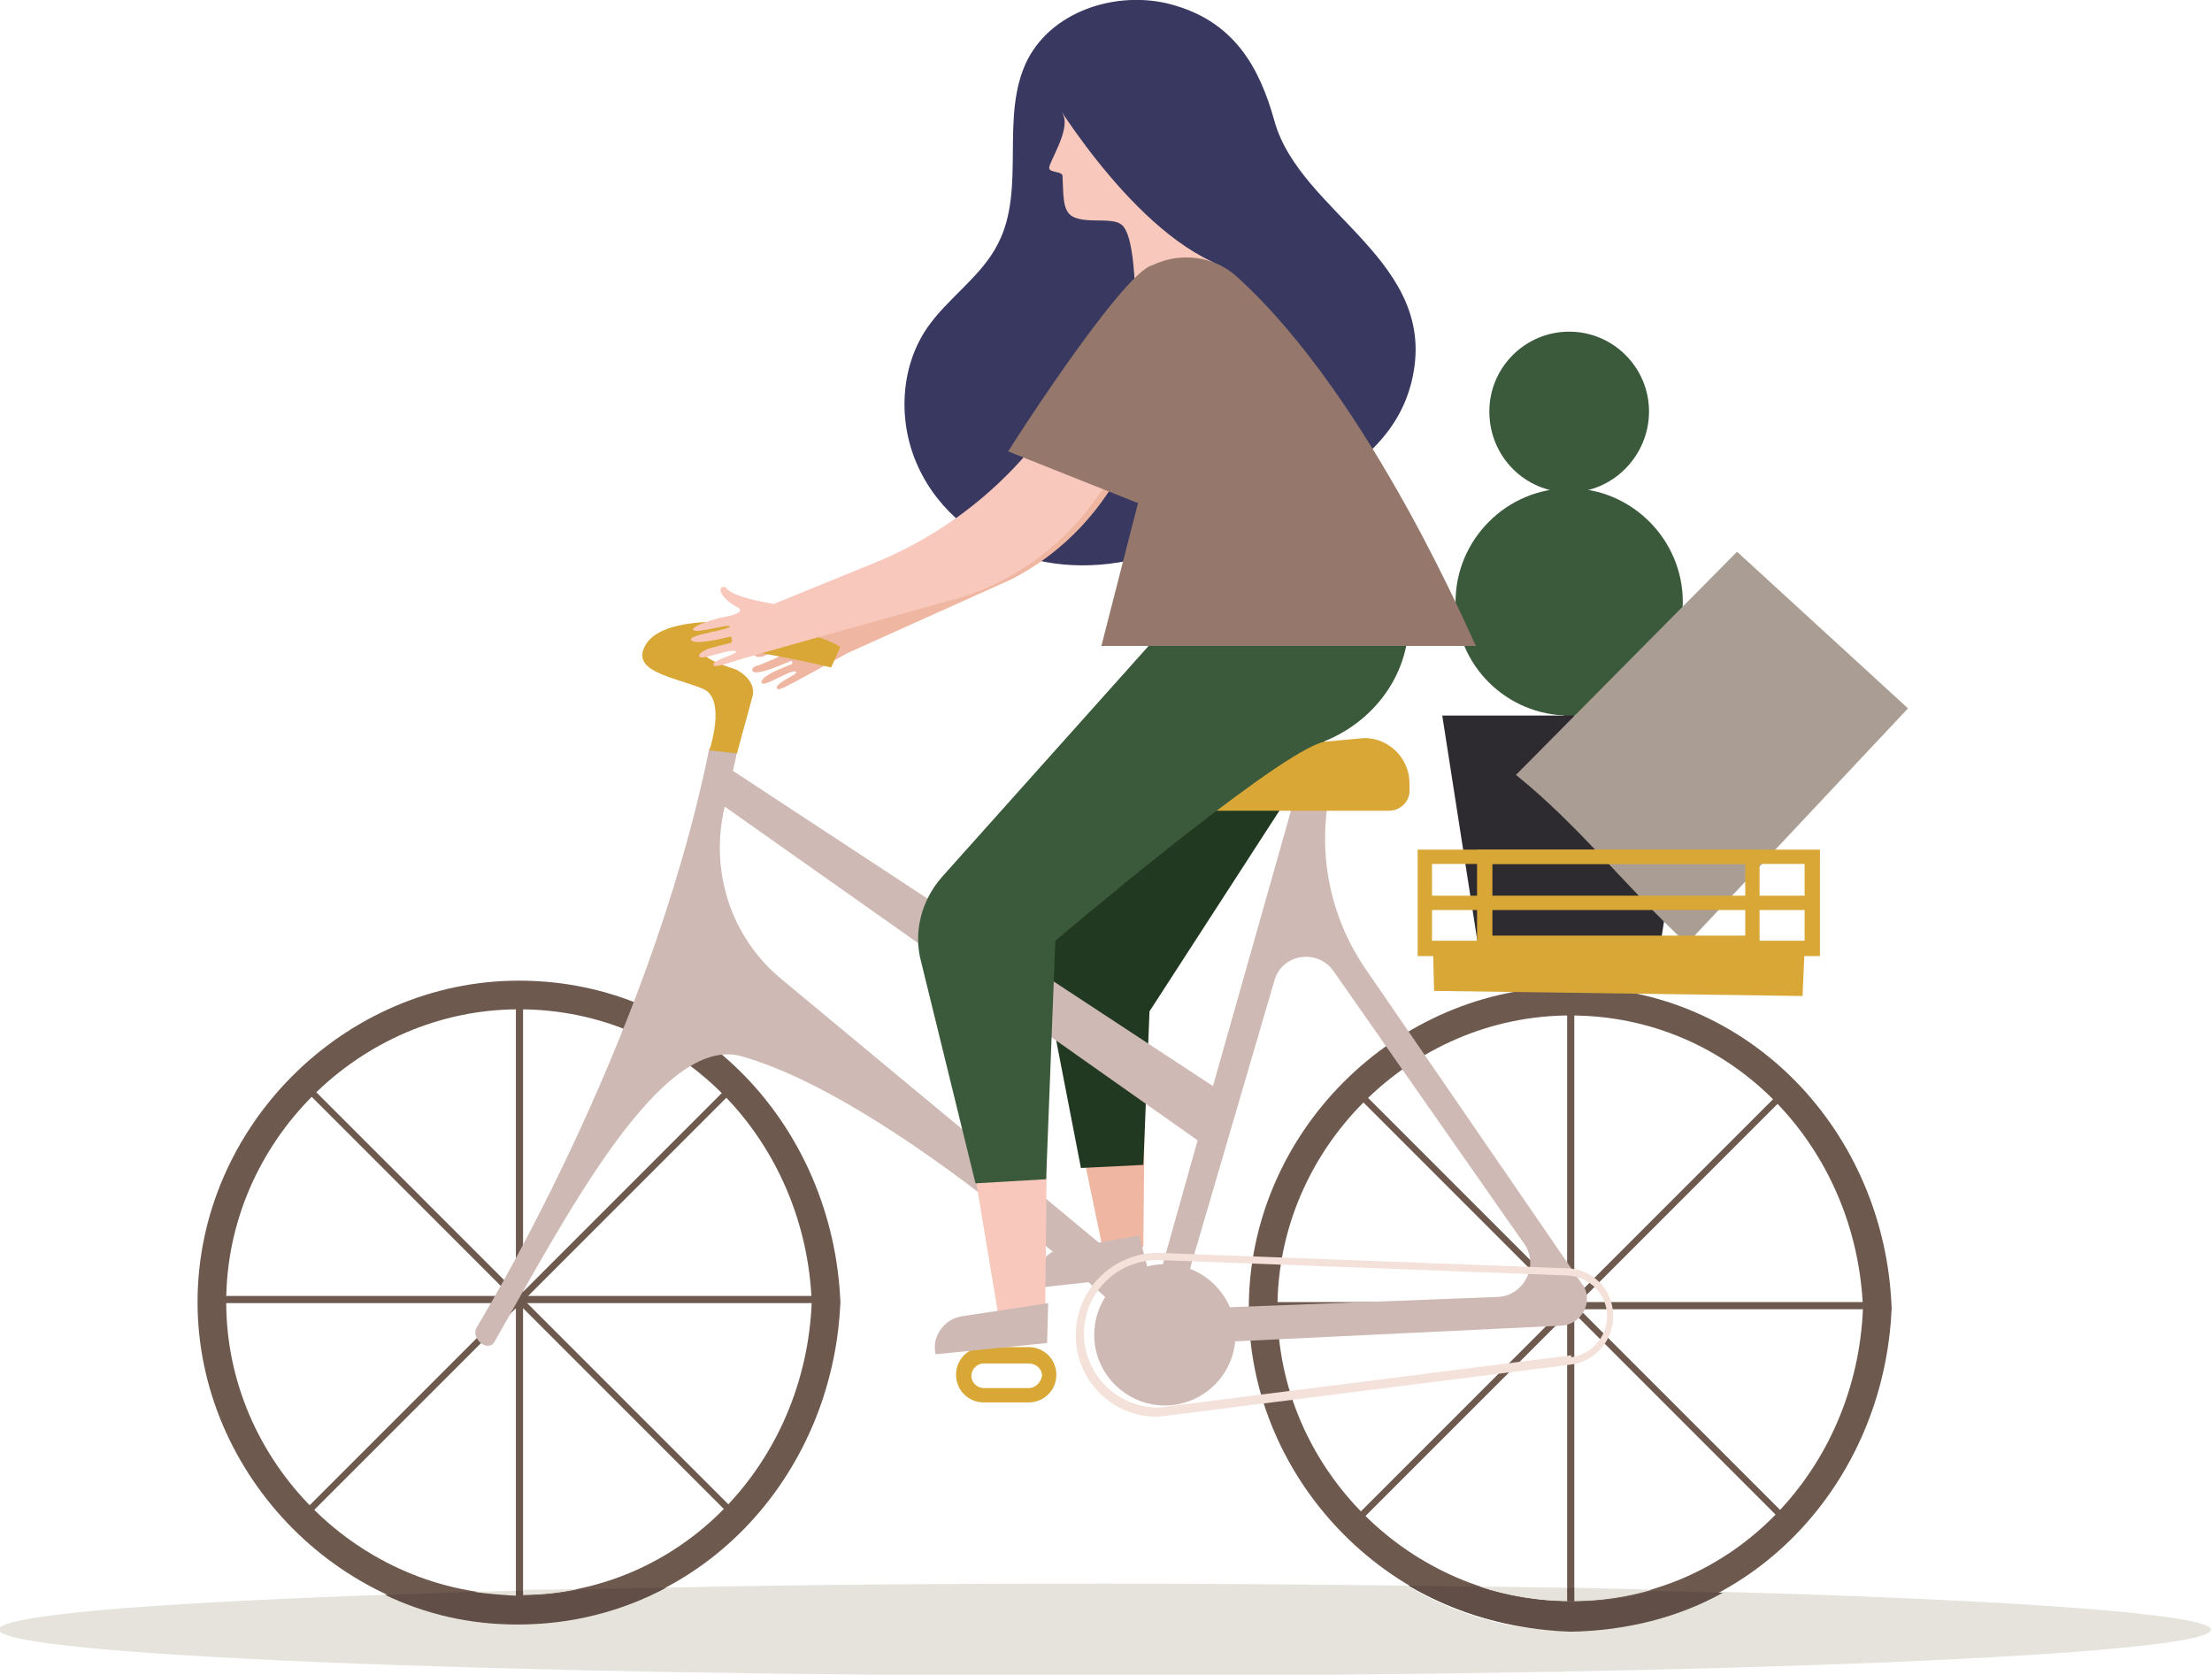
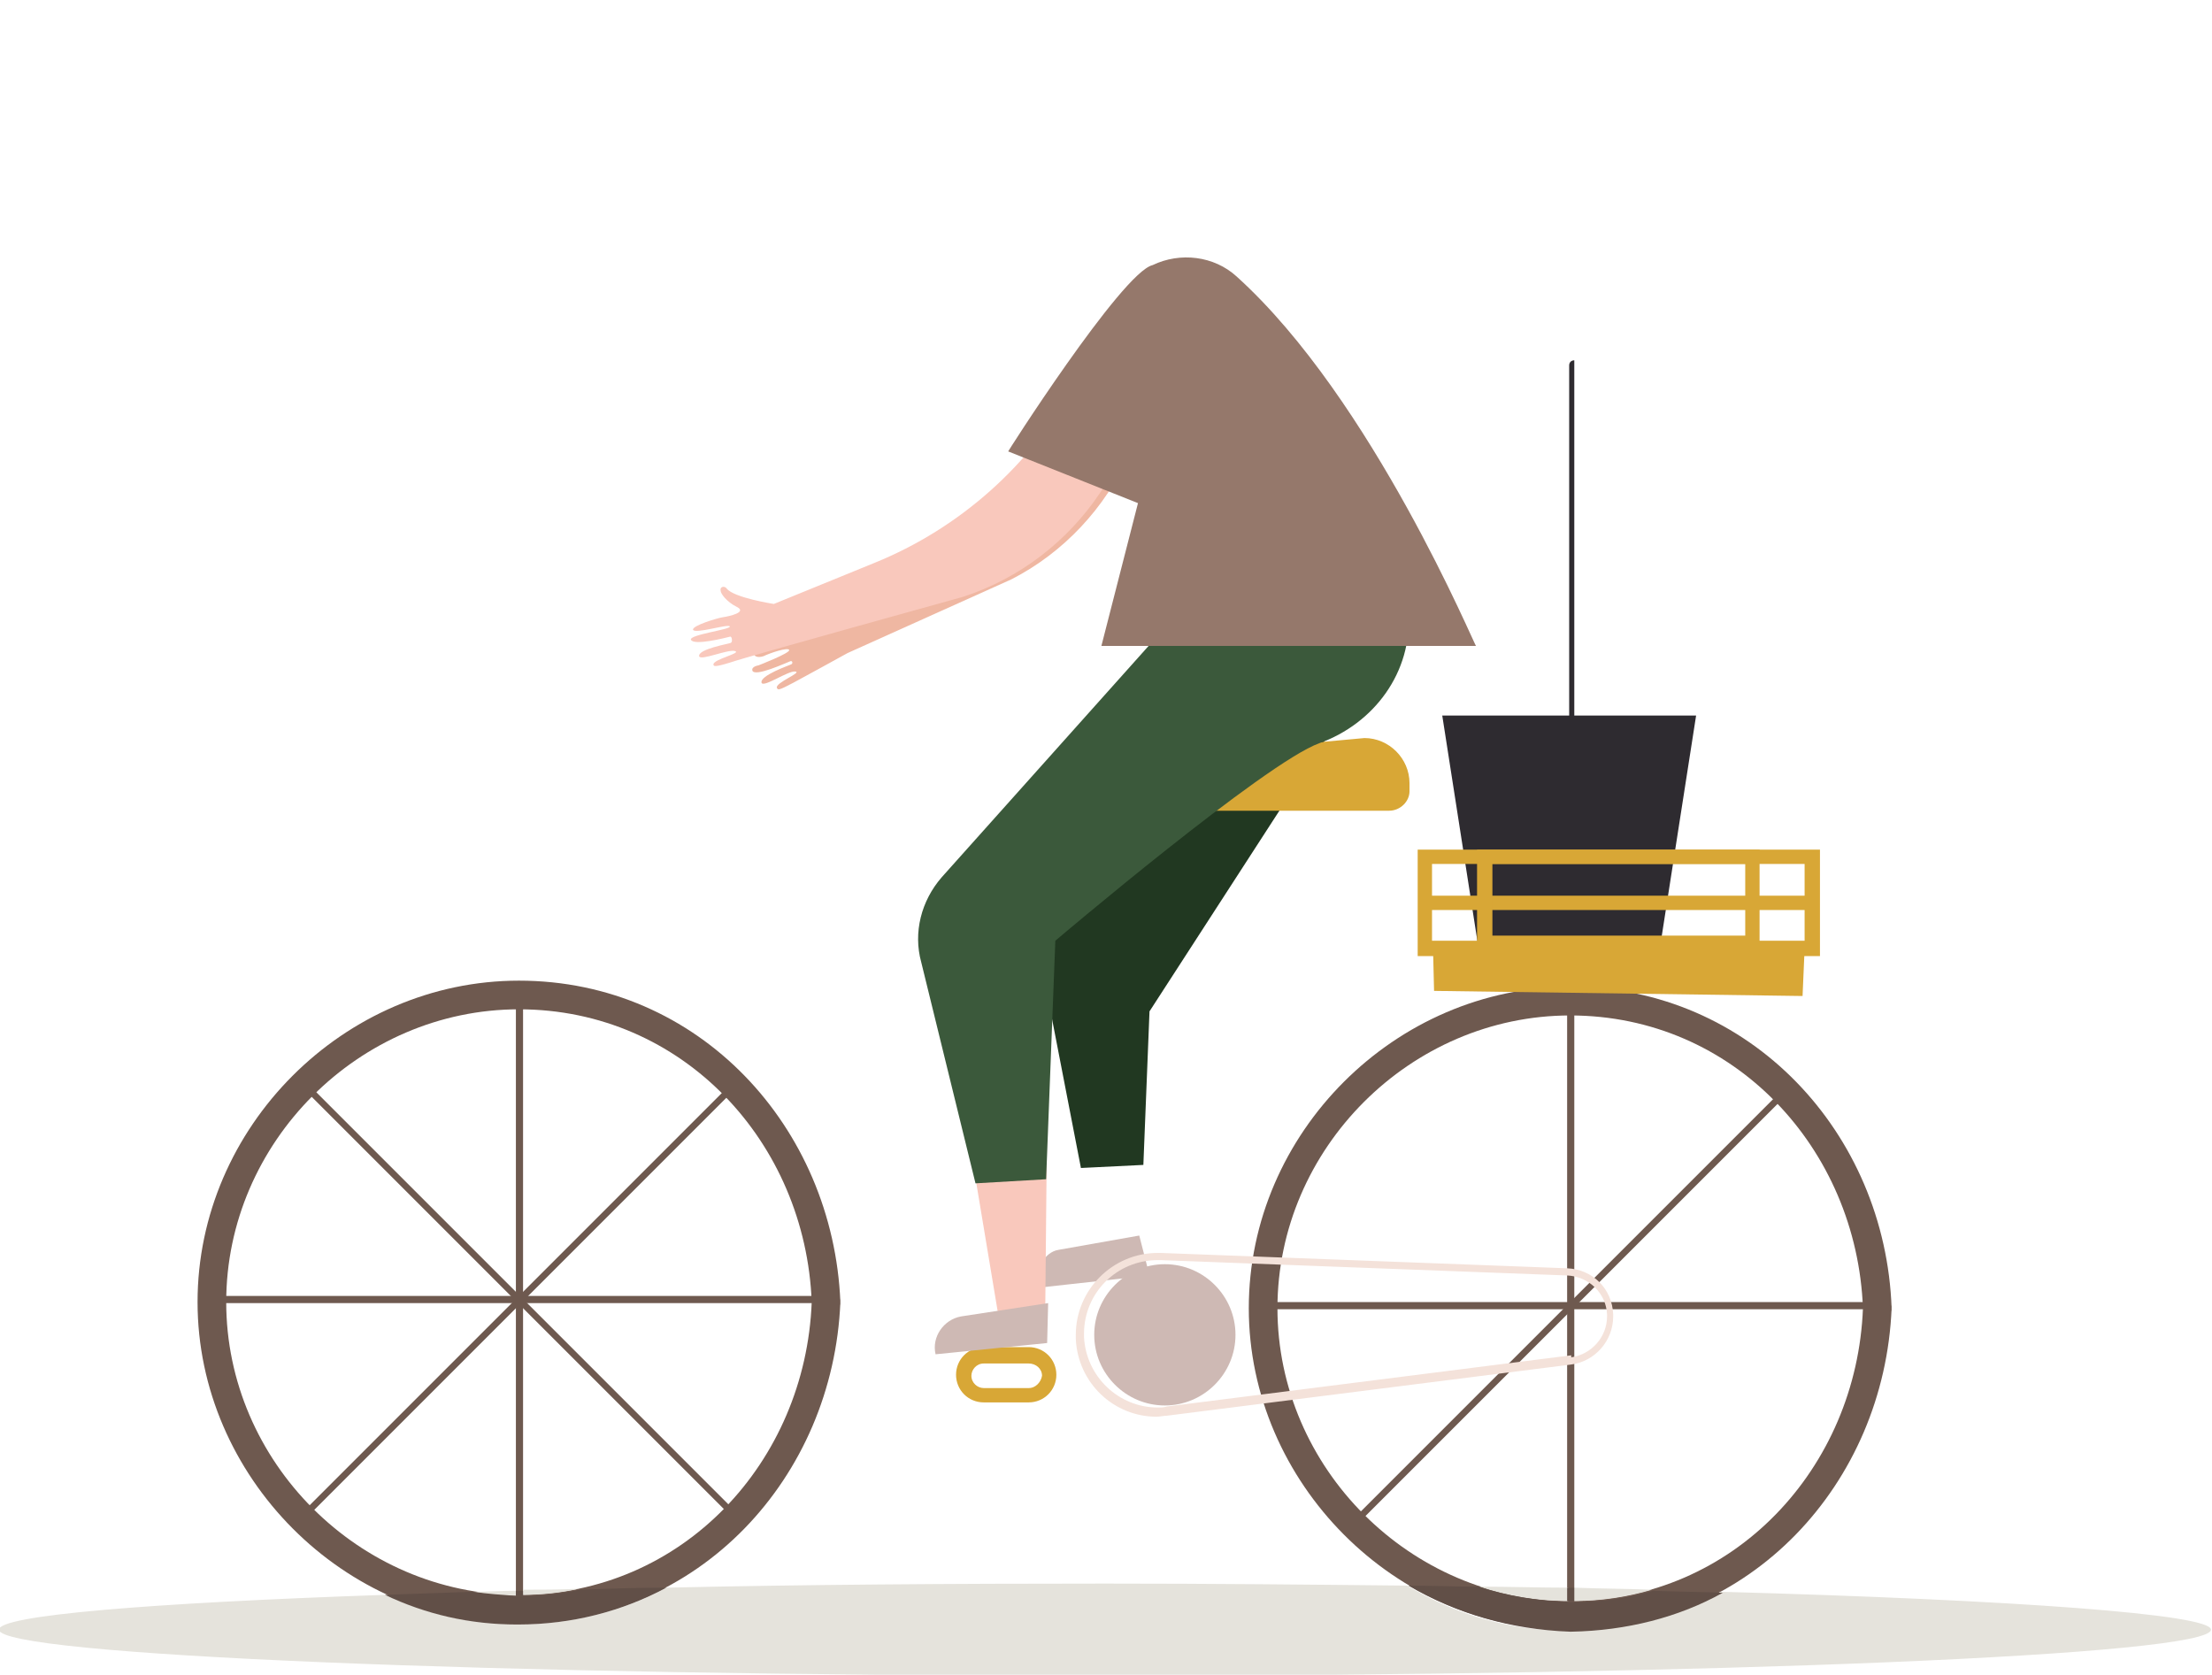
<svg xmlns="http://www.w3.org/2000/svg" xmlns:xlink="http://www.w3.org/1999/xlink" version="1.1" id="Warstwa_1" x="0px" y="0px" viewBox="0 0 216.1 163.6" style="enable-background:new 0 0 216.1 163.6;" xml:space="preserve">
  <style type="text/css">
	.st0{clip-path:url(#SVGID_2_);fill:#6E594F;}
	.st1{clip-path:url(#SVGID_2_);}
	.st2{clip-path:url(#SVGID_4_);fill:#6E594F;}
	.st3{clip-path:url(#SVGID_4_);fill:#2E2B30;}
	.st4{clip-path:url(#SVGID_2_);fill:#2E2B30;}
	.st5{clip-path:url(#SVGID_6_);fill:#3B593B;}
	.st6{clip-path:url(#SVGID_6_);fill:#383861;}
	.st7{clip-path:url(#SVGID_6_);fill:#F9C8BC;}
	.st8{clip-path:url(#SVGID_6_);fill:#AA9D93;}
	.st9{clip-path:url(#SVGID_8_);fill:#6E594F;}
	.st10{clip-path:url(#SVGID_8_);fill:#EFB7A2;}
	.st11{clip-path:url(#SVGID_8_);fill:#CEB9B4;}
	.st12{clip-path:url(#SVGID_8_);fill:#213821;}
	.st13{clip-path:url(#SVGID_8_);fill:#D8A736;}
	.st14{clip-path:url(#SVGID_8_);fill:#F9C8BC;}
	.st15{clip-path:url(#SVGID_8_);}
	.st16{clip-path:url(#SVGID_10_);fill:#E5E3DC;}
	.st17{clip-path:url(#SVGID_8_);fill:#614F47;}
	.st18{clip-path:url(#SVGID_8_);fill:#F4E2DA;}
	.st19{clip-path:url(#SVGID_8_);fill:#3B593B;}
	.st20{clip-path:url(#SVGID_8_);fill:#95786B;}
	.st21{clip-path:url(#SVGID_2_);fill:#D8A736;}
</style>
  <g>
    <defs>
      <rect id="SVGID_1_" width="216.1" height="163.6" />
    </defs>
    <clipPath id="SVGID_2_">
      <use xlink:href="#SVGID_1_" style="overflow:visible;" />
    </clipPath>
    <rect x="50.4" y="97.6" class="st0" width="0.7" height="58.7" />
    <rect x="21.4" y="126.6" class="st0" width="58.7" height="0.7" />
    <polyline class="st0" points="30.2,106 71.7,147.5 71.3,148 29.8,106.5  " />
    <polyline class="st0" points="29.8,147.5 71.3,106 71.7,106.5 30.2,148  " />
    <g class="st1">
      <defs>
        <rect id="SVGID_3_" width="216.1" height="163.6" />
      </defs>
      <clipPath id="SVGID_4_">
        <use xlink:href="#SVGID_3_" style="overflow:visible;" />
      </clipPath>
      <path class="st2" d="M82.1,127.2c-0.7,17.1-13.8,31.4-31.4,31.4c-17.1,0.1-31.4-14.4-31.4-31.4c0-17.1,14.3-31.4,31.4-31.4    C68.3,95.8,81.4,110.1,82.1,127.2c0.1,1.8-2.7,1.8-2.8,0c-0.6-15.6-12.6-28.6-28.6-28.6c-15.6,0-28.6,13-28.6,28.6    c0,15.6,13,28.6,28.6,28.6c16,0,28-13,28.6-28.6C79.4,125.4,82.2,125.4,82.1,127.2" />
-       <path class="st3" d="M152.8,78.9c0,0.3,0.2,0.5,0.5,0.5c0.3,0,0.5-0.2,0.5-0.5V35.2c0-0.3-0.2-0.5-0.5-0.5c-0.3,0-0.5,0.2-0.5,0.5    V78.9z" />
+       <path class="st3" d="M152.8,78.9c0,0.3,0.2,0.5,0.5,0.5c0.3,0,0.5-0.2,0.5-0.5V35.2c-0.3,0-0.5,0.2-0.5,0.5    V78.9z" />
    </g>
    <polygon class="st4" points="144.5,93 162.1,93 165.7,69.9 140.9,69.9  " />
    <g class="st1">
      <defs>
-         <rect id="SVGID_5_" width="216.1" height="163.6" />
-       </defs>
+         </defs>
      <clipPath id="SVGID_6_">
        <use xlink:href="#SVGID_5_" style="overflow:visible;" />
      </clipPath>
      <path class="st5" d="M142.2,58.8c0-6.1,5-11.1,11.1-11.1c6.1,0,11.1,5,11.1,11.1c0,6.1-5,11.1-11.1,11.1    C147.2,69.9,142.2,65,142.2,58.8" />
      <path class="st5" d="M145.5,40.2c0-4.3,3.5-7.8,7.8-7.8c4.3,0,7.8,3.5,7.8,7.8c0,4.3-3.5,7.9-7.8,7.9    C149,48.1,145.5,44.6,145.5,40.2" />
      <path class="st6" d="M124.5,11.8c2.5,9.1,16.3,13.7,13.4,25.5c-2.5,10.2-15.9,13.1-23.5,16.2c-4.4,1.8-9.4,2.3-14,1    c-4.6-1.3-8.7-4.5-10.7-8.9c-2-4.3-1.8-9.7,0.9-13.6c2-2.9,5.3-5,6.9-8.2c2.8-5.4,0.1-12.5,2.9-18c2.6-5,9.3-6.9,14.6-5.2    C120.5,2.3,123,6.4,124.5,11.8" />
      <path class="st7" d="M110.9,30.8c0,0,0.2-7.9-1.4-8.9c-1-0.7-3.5,0-4.8-0.8c-0.9-0.6-0.8-2-0.9-3.9c0-0.5-1.3-0.3-1.3-0.8    c0-0.6,2-3.6,1.4-5.1C99.5,1.5,118.2-1.1,120,6.9c1.1,5-0.5,10.6-4.8,14.2l3.7,5L110.9,30.8z" />
      <path class="st8" d="M148.1,75.7l21.6-21.8l16.7,15.3l-21.6,23C159,86.8,154.2,80.6,148.1,75.7" />
      <path class="st6" d="M119.2,25.9C110.1,22.3,102,8.2,102,8.2l2.1-4.5c0,0,13.1-6.3,18.3,2.9C127.4,15.8,119.2,25.9,119.2,25.9" />
    </g>
    <rect x="153.1" y="98.2" class="st0" width="0.7" height="58.7" />
    <rect x="124.1" y="127.2" class="st0" width="58.7" height="0.7" />
-     <polyline class="st0" points="133,106.6 174.5,148.1 174,148.5 132.5,107  " />
    <polyline class="st0" points="132.5,148.1 174,106.6 174.5,107 133,148.5  " />
    <g class="st1">
      <defs>
        <rect id="SVGID_7_" width="216.1" height="163.6" />
      </defs>
      <clipPath id="SVGID_8_">
        <use xlink:href="#SVGID_7_" style="overflow:visible;" />
      </clipPath>
      <path class="st9" d="M184.8,127.8c-0.7,17.1-13.8,31.4-31.4,31.4c-17.1,0.1-31.4-14.4-31.4-31.4c0-17.1,14.3-31.4,31.4-31.4    C171,96.4,184.2,110.7,184.8,127.8c0.1,1.8-2.7,1.8-2.8,0c-0.6-15.6-12.6-28.6-28.6-28.6c-15.6,0-28.6,13-28.6,28.6    c0,15.6,13,28.6,28.6,28.6c16,0,28-13,28.6-28.6C182.1,126,184.9,126,184.8,127.8" />
-       <path class="st10" d="M103.2,100.2l4.6,22.1l3.9-0.5l0.2-21.8C108.9,100.1,106,100.1,103.2,100.2" />
      <path class="st11" d="M112.3,124.6l-1-3.9l-7.9,1.4c-1.3,0.2-2.4,1.9-2,3.7L112.3,124.6z" />
      <path class="st12" d="M105.6,114.1l6.1-0.3l0.6-15l18.9-29.2c3.6-4.9,0.2-11.7-6-12l-7.6-0.4l-6.3,10.8l-10.1,23.4L105.6,114.1z" />
-       <path class="st11" d="M124.5,95.8l-9.4,32.1l31.2-1.2c2.6-0.1,4.1-3.1,2.6-5.2l-18.6-26.6C128.7,92.6,125.2,93.2,124.5,95.8     M70.8,78.8c-1.5,6.3,0.6,12.8,5.6,16.9l36.5,30.3l4.1-14.6L70.8,78.8L70.8,78.8z M133.3,94.5l21.3,31c0.4,0.5,0.5,1.2,0.4,1.8    c-0.2,1.2-1.2,2.1-2.4,2.2l-39.5,1.9c0,0-24.3-23.5-40.6-28.2c-7.9-2.3-17.2,15.6-24.2,27.9c-0.6,1-2.2-0.2-1.8-1.3    c0.2-0.4,16.8-27.2,22.8-56.7l2.7,0.3c0,0-0.1,0.7-0.4,1.9l46.9,30.8l8.7-30.7c1,0.2,2.1,0.3,3.1,0.4    C128.5,82.2,129.6,89,133.3,94.5" />
      <path class="st11" d="M120.7,130.4c0,3.8-3.1,6.9-6.9,6.9c-3.8,0-6.9-3.1-6.9-6.9c0-3.8,3.1-6.9,6.9-6.9    C117.6,123.5,120.7,126.6,120.7,130.4" />
      <path class="st10" d="M106.5,34.5c-3,8.4-8.8,15.6-16.5,20.4l-9,5.5l-1.1,0c0,0-0.7,0.1-1.8,0c-0.3,0-0.6-0.1-0.9-0.2    c-0.3-0.1-0.8-0.4-1-0.5c-0.3-0.2-0.7,0-0.6,0.3c0.1,0.3,0.8,1,1.8,1.3c1.1,0.3-0.6,1-1.2,1.2c-0.6,0.2-2.4,1-2.5,1.3    c-0.1,0.3,0.3,0.5,0.9,0.3c0.6-0.3,2.4-0.9,2.5-0.6c0.1,0.3-3,1.5-3,1.5s-0.7,0.1-0.6,0.5c0.2,0.7,3.4-0.8,3.7-0.9    c0.2-0.1,0.3,0.2,0.1,0.3c-0.2,0.1-3.1,1.1-2.9,1.8c0.2,0.5,2.6-1.2,3.3-1.1c0.7,0.1-2,1.1-1.8,1.6c0.1,0.2,0.1,0.3,1.6-0.5    c1.3-0.7,4.4-2.4,5.3-2.9l0,0l16-7.2c5.1-2.6,9.2-7,11.5-12.2l3.6-7.8L106.5,34.5z" />
-       <path class="st13" d="M69.3,73.3c0,0,1.7-5-0.6-6c-2.9-1.2-7.4-1.7-5.5-4.5c2.6-3.7,15.7-1.7,18.9,0.4l-0.9,2c0,0-8.5-2-11.4-1.9    c-0.7,0-2.7,0.6,2.1,2.1c0,0,2.1,1,1.6,2.7C73,69.9,72,73.6,72,73.6L69.3,73.3z" />
      <path class="st14" d="M105,37.6c-4.3,7.8-11.2,14-19.6,17.4l-9.8,4h0h0c0,0-3.9-0.6-4.6-1.5c-0.2-0.3-0.7-0.2-0.6,0.2    c0,0.3,0.6,1.1,1.6,1.6c1,0.5-0.7,0.9-1.4,1c-0.6,0.1-2.9,0.8-2.9,1.2c0.1,0.5,3.5-0.6,3.6-0.3c0.1,0.3-4,0.8-3.8,1.3    c0.3,0.6,3.4-0.2,3.8-0.3c0.2-0.1,0.3,0.5,0.1,0.6c-0.2,0.1-3.2,0.6-3.1,1.3c0.1,0.5,2.8-0.7,3.5-0.5c0.7,0.2-2.1,0.8-2.1,1.3    c0,0.2,0.1,0.3,1.7-0.2c1.4-0.5,22.7-6.4,22.7-6.4c5.5-1.8,10.2-5.4,13.4-10.2l4.8-7.1L105,37.6z" />
      <g class="st15">
        <g>
          <defs>
            <rect id="SVGID_9_" x="-9" y="147.7" width="234.1" height="16.9" />
          </defs>
          <clipPath id="SVGID_10_">
            <use xlink:href="#SVGID_9_" style="overflow:visible;" />
          </clipPath>
          <path class="st16" d="M108,154.7c10.2,0,20.2,0.1,29.5,0.2c4.6,2.8,10,4.4,15.7,4.4c0,0,0.1,0,0.1,0c5.4,0,10.4-1.4,14.8-3.8      c28.9,0.8,47.9,2.2,47.9,3.7c0,2.5-48.4,4.5-108,4.5c-59.7,0-108.1-2-108.1-4.5c0-1.4,14.6-2.6,37.7-3.4c4,1.8,8.3,2.9,12.9,2.9      c0,0,0.1,0,0.1,0c5.3,0,10.2-1.3,14.5-3.6C78.3,154.8,92.8,154.7,108,154.7 M144.5,155c3,0,5.8,0.1,8.7,0.1v1.3      C150.1,156.4,147.2,155.9,144.5,155 M153.8,155.1c2.6,0.1,5.1,0.1,7.6,0.2c-2.4,0.7-4.9,1.1-7.6,1.1V155.1z M56.6,155.2      c-1.8,0.4-3.6,0.6-5.5,0.6v-0.5C52.9,155.3,54.7,155.3,56.6,155.2 M50.4,155.4v0.5c-1.4,0-2.8-0.1-4.2-0.4      C47.6,155.5,49,155.4,50.4,155.4" />
        </g>
      </g>
      <path class="st17" d="M51.1,155.4v0.5c-0.1,0-0.3,0-0.4,0c-0.1,0-0.2,0-0.3,0v-0.5C50.6,155.4,50.9,155.4,51.1,155.4" />
      <path class="st17" d="M65.1,155.1c-4.3,2.3-9.2,3.6-14.5,3.6c0,0-0.1,0-0.1,0c-4.6,0-8.9-1-12.9-2.9c2.7-0.1,5.6-0.2,8.6-0.3    c1.4,0.2,2.8,0.3,4.2,0.4c0.1,0,0.2,0,0.3,0c0.1,0,0.3,0,0.4,0c1.9,0,3.7-0.2,5.5-0.6C59.4,155.2,62.2,155.1,65.1,155.1" />
      <path class="st17" d="M153.1,155.1c0.2,0,0.5,0,0.7,0v1.3c-0.1,0-0.3,0-0.4,0c-0.1,0-0.2,0-0.3,0V155.1z" />
      <path class="st17" d="M137.6,154.9c2.3,0,4.6,0.1,6.9,0.1c2.7,0.9,5.7,1.4,8.7,1.5c0.1,0,0.2,0,0.3,0c0.1,0,0.3,0,0.4,0    c2.6,0,5.2-0.4,7.6-1.1c2.3,0.1,4.6,0.1,6.8,0.2c-4.3,2.4-9.4,3.7-14.8,3.8c0,0-0.1,0-0.1,0C147.6,159.2,142.2,157.6,137.6,154.9" />
      <path class="st18" d="M153.5,133l0,0.3l-39.5,5c-0.3,0-0.7,0.1-1,0.1c-4.2,0-7.7-3.3-7.9-7.6l0-0.4c0-4.4,3.6-8,8-8l0.3,0    l39.7,1.5c2.5,0.1,4.4,2,4.5,4.5l0,0.2c0,2.4-1.8,4.4-4.1,4.7L153.5,133l0-0.4c2-0.3,3.5-2,3.5-4l0-0.2c-0.1-2.1-1.8-3.7-3.9-3.8    l-39.7-1.5l-0.3,0c-2,0-3.8,0.8-5.1,2.1c-1.3,1.3-2.1,3.1-2.1,5.1l0,0.3c0.2,3.9,3.4,6.9,7.2,6.9c0.3,0,0.6,0,0.9-0.1l39.5-5    L153.5,133z" />
      <path class="st13" d="M135.7,79.2H115c-1.5,0-2.7-1.2-2.7-2.7c0-1.4,1.1-2.6,2.5-2.7l18.5-1.7c2.4,0,4.4,2,4.4,4.4v0.8    C137.7,78.3,136.8,79.2,135.7,79.2" />
      <path class="st13" d="M100.5,136.3v0.7h-4.4c-1.5,0-2.7-1.2-2.7-2.7c0-1.5,1.2-2.7,2.7-2.7h4.4c1.5,0,2.7,1.2,2.7,2.7    c0,1.5-1.2,2.7-2.7,2.7V136.3v-0.7c0.7,0,1.2-0.6,1.3-1.2c0-0.7-0.6-1.2-1.3-1.2h-4.4c-0.7,0-1.2,0.6-1.2,1.2    c0,0.7,0.6,1.2,1.2,1.2h4.4V136.3z" />
      <path class="st14" d="M92.7,99.5l5.1,30.6l4.3-0.6l0.3-31.4C99.2,98.6,95.9,99.1,92.7,99.5" />
      <path class="st11" d="M102.3,131.2l0.1-3.9l-8.5,1.3c-1.7,0.3-2.9,2-2.5,3.7L102.3,131.2z" />
      <path class="st19" d="M95.3,115.6l6.9-0.4l0.9-23.3c0,0,20.5-17.4,25.8-19.3c5.3-1.9,9.1-6.9,8.7-12.8l-0.1-2.4l-20.1-0.1L92,85.7    C90,88,89.2,91.1,90,94L95.3,115.6z" />
      <path class="st20" d="M120.8,27c-2.2-2-5.5-2.4-8.2-1.1c-3,0.7-14.6,18.9-14.1,18.2l12.8,5.1l0.4-2.1l-4.1,16h36.6    C144.1,63.2,134.1,39,120.8,27" />
    </g>
    <polygon class="st21" points="140,92.7 140.1,96.8 176.1,97.3 176.3,92.7  " />
    <polygon class="st21" points="177,92.7 177,93.4 138.5,93.4 138.5,83 177.8,83 177.8,93.4 177,93.4 177,92.7 176.3,92.7    176.3,84.4 139.9,84.4 139.9,91.9 177,91.9 177,92.7 176.3,92.7  " />
    <polyline class="st21" points="139.2,87.5 177,87.5 177,88.9 139.2,88.9  " />
    <polygon class="st21" points="171.2,92.1 171.2,92.8 144.3,92.8 144.3,83 171.9,83 171.9,92.8 171.2,92.8 171.2,92.1 170.5,92.1    170.5,84.4 145.8,84.4 145.8,91.4 171.2,91.4 171.2,92.1 170.5,92.1  " />
  </g>
</svg>